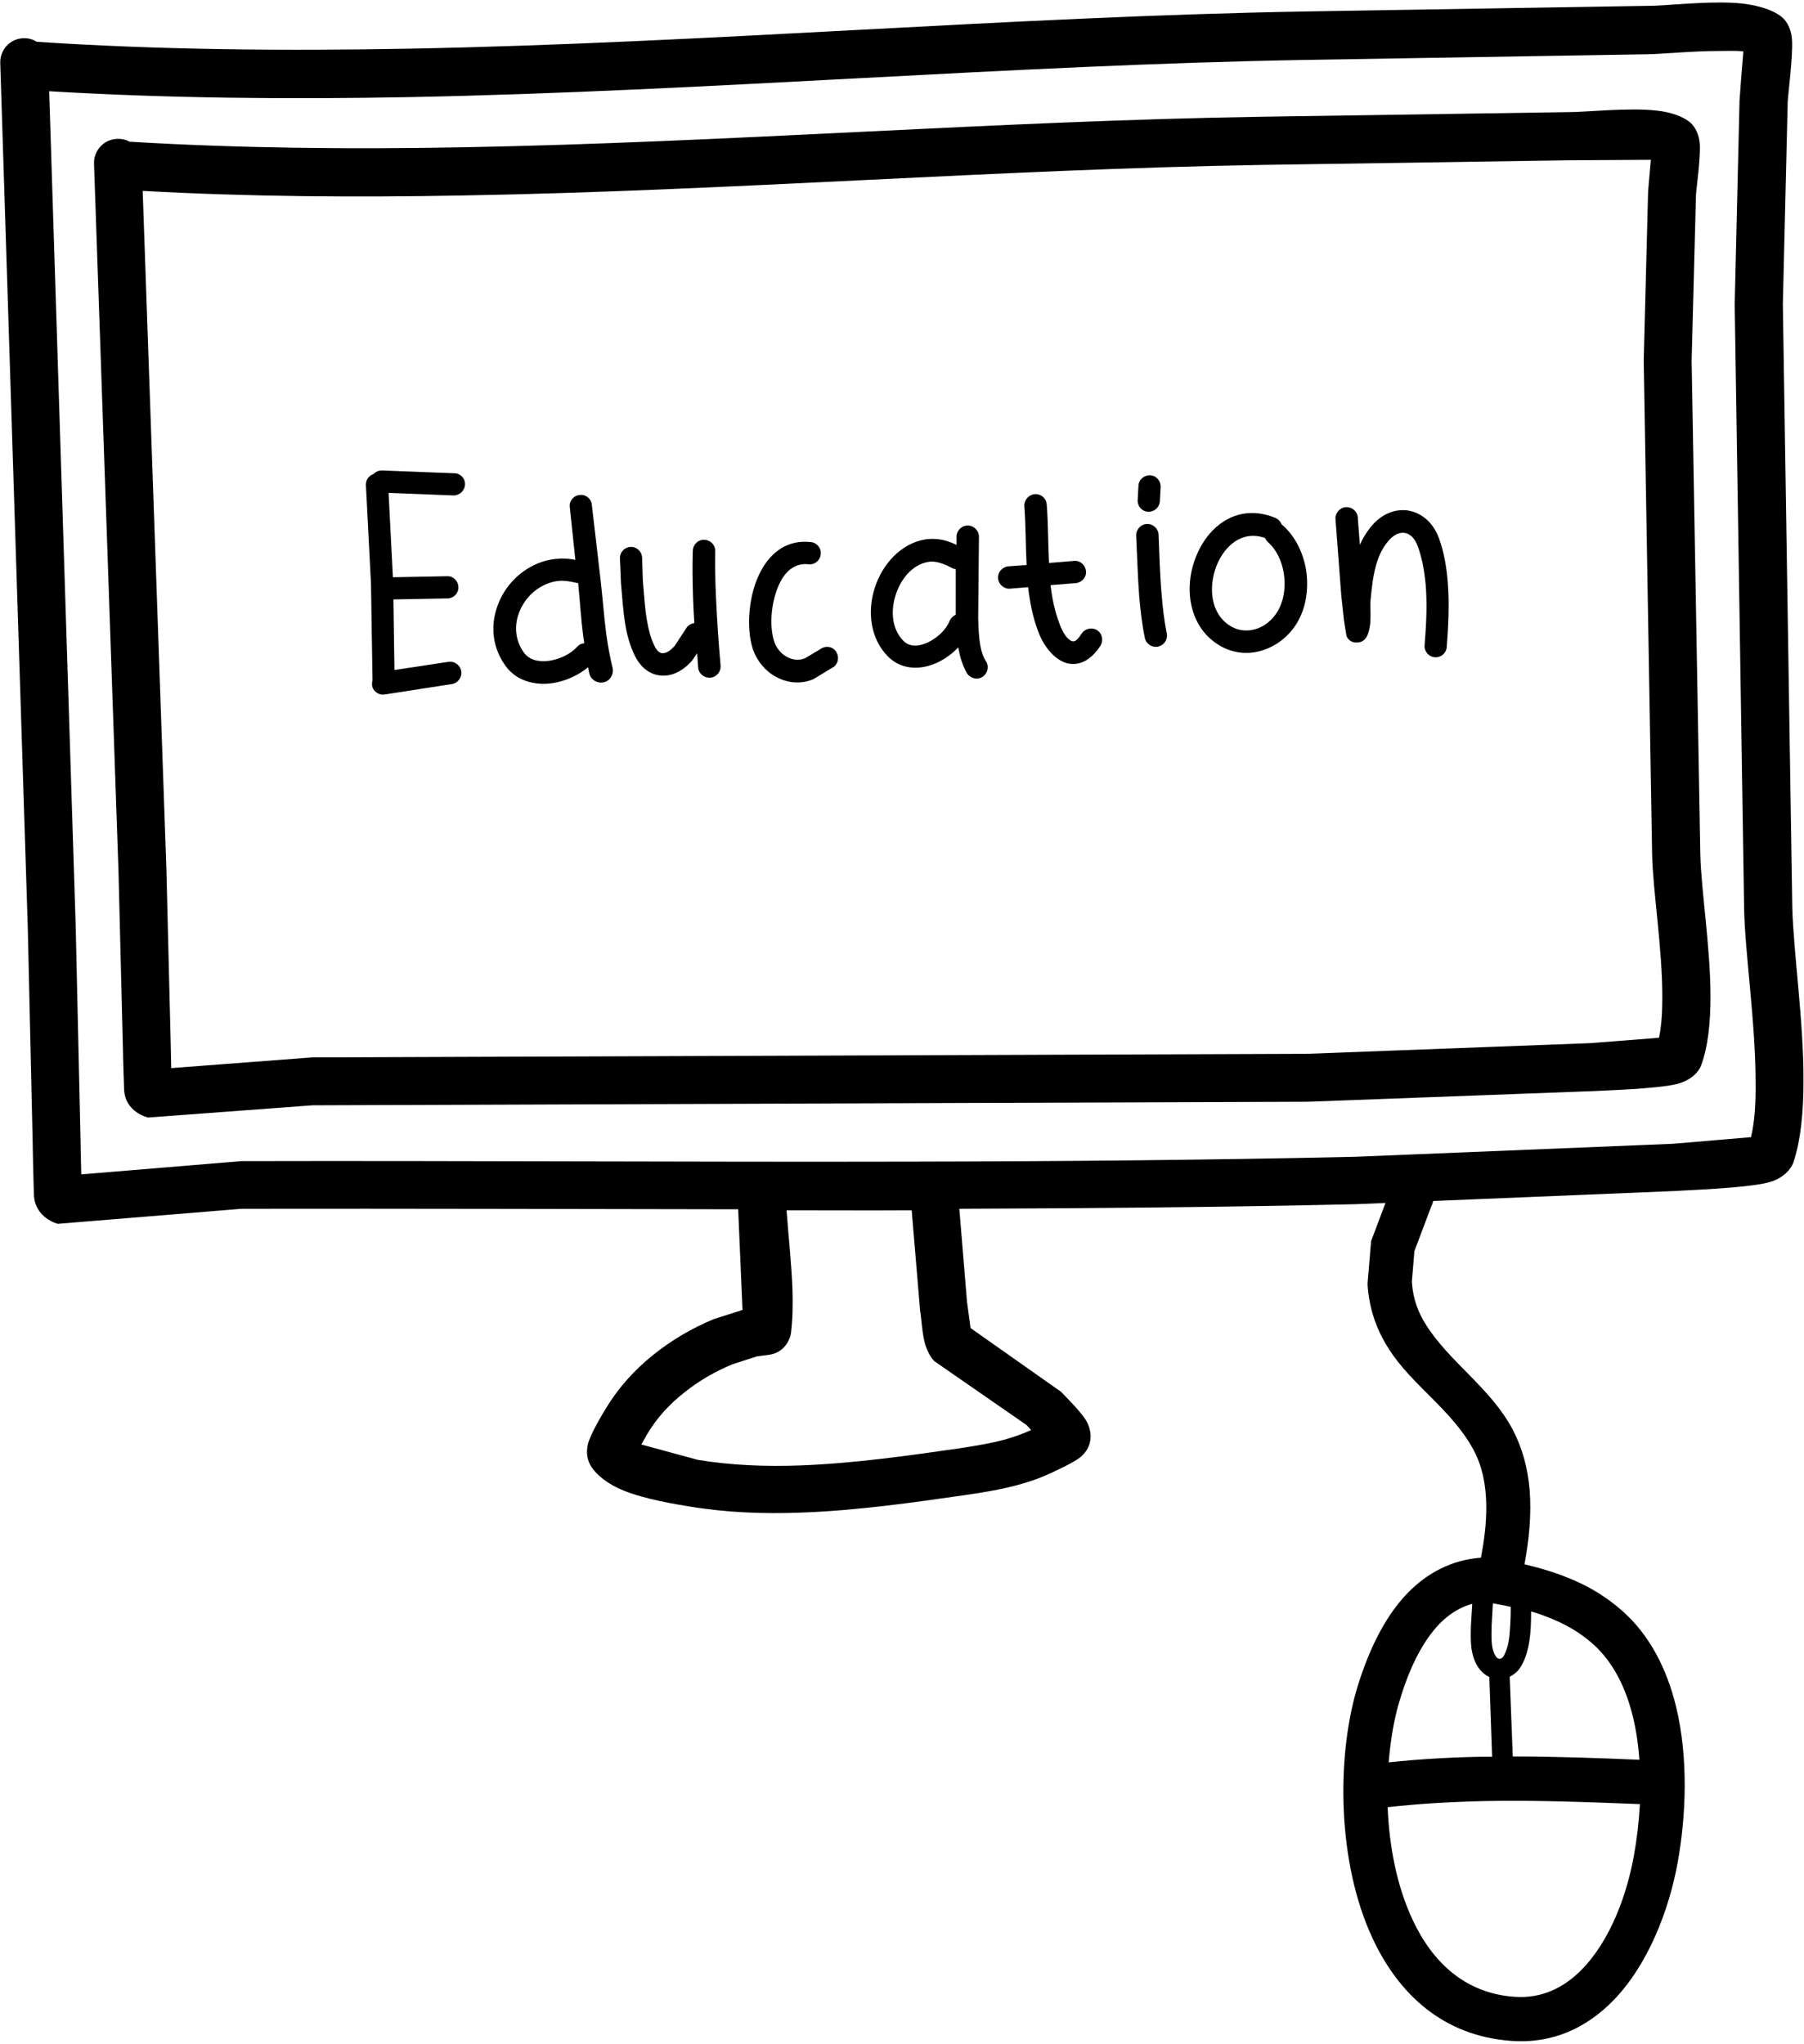
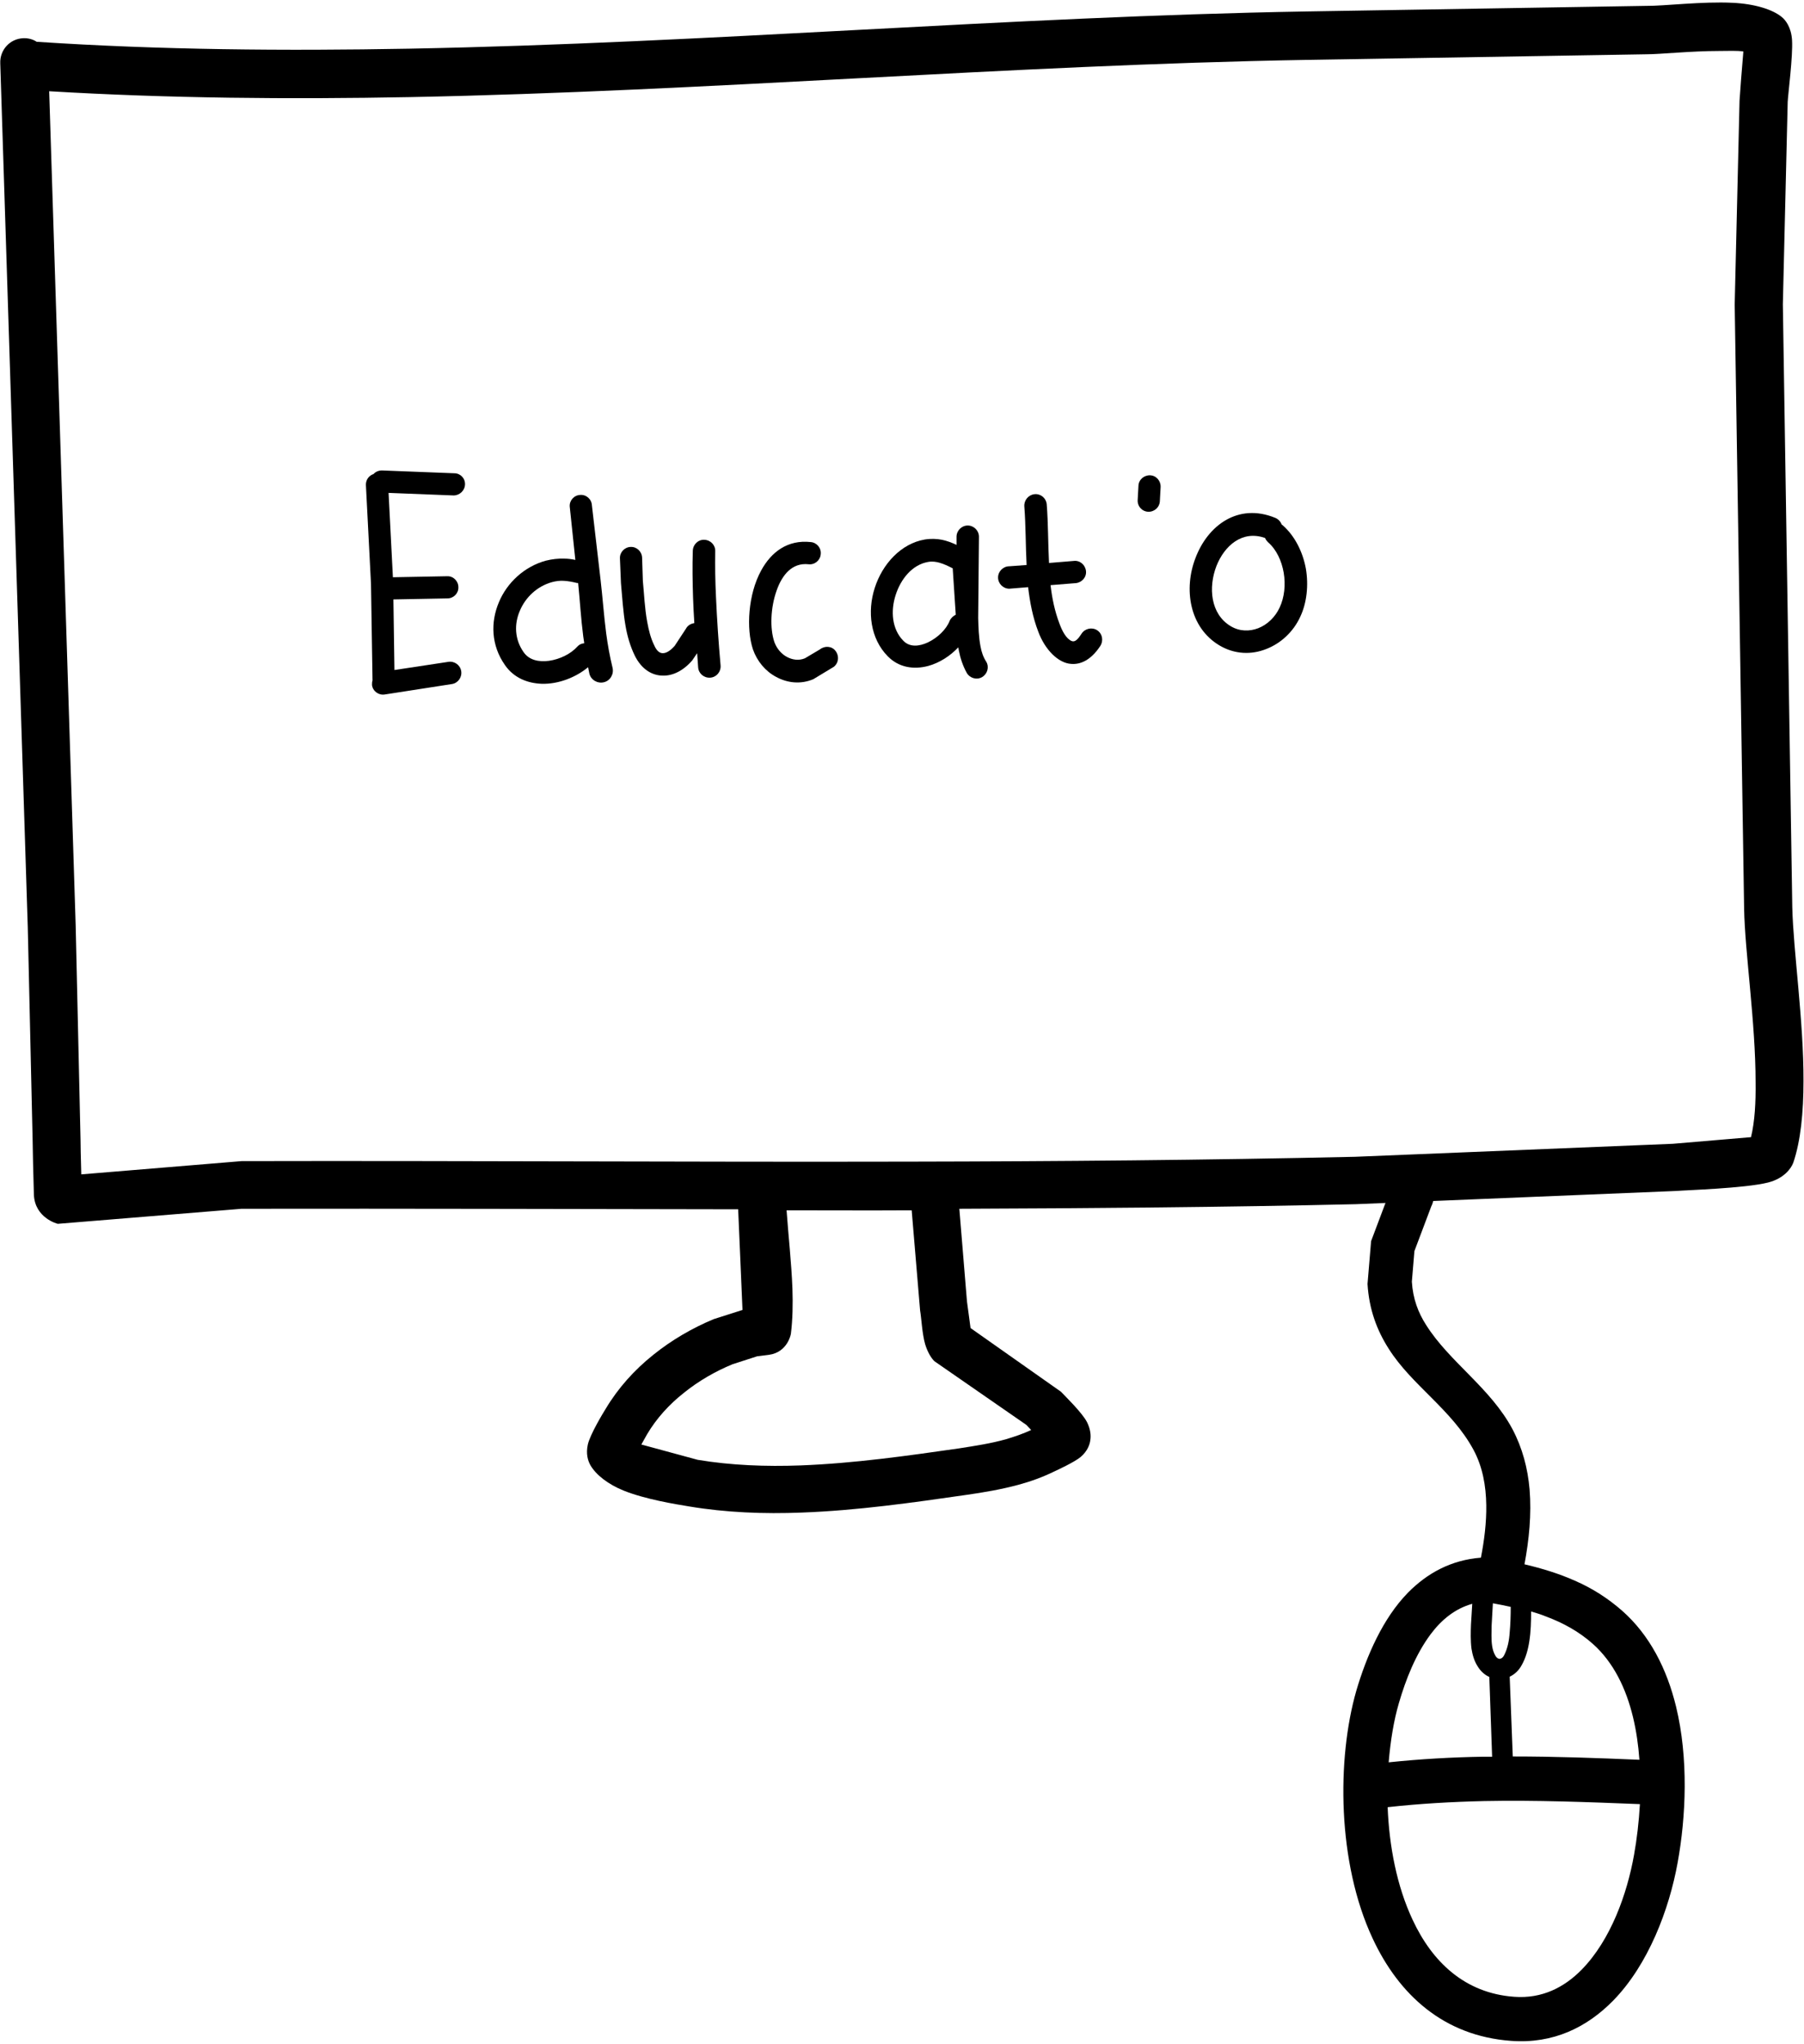
<svg xmlns="http://www.w3.org/2000/svg" height="80.2" preserveAspectRatio="xMidYMid meet" version="1.0" viewBox="14.6 9.9 70.8 80.2" width="70.8" zoomAndPan="magnify">
  <g clip-rule="evenodd" fill-rule="evenodd">
    <g id="change1_2">
-       <path d="M80.99,24.05l0.17-6.49c0.01-0.23,0.19-1.5,0.15-2.02c-0.04-0.48-0.27-0.76-0.42-0.87 c-0.26-0.2-0.71-0.37-1.27-0.43c-1.11-0.13-2.85,0.07-3.5,0.06l-11.95,0.18c-10.4,0.16-20.95,1.01-31.44,1.2 c-4.37,0.08-8.72,0.04-13.05-0.22c-0.14-0.08-0.31-0.12-0.49-0.11c-0.52,0.02-0.92,0.46-0.9,0.98l0.96,27.75l0.17,6.81 c0,0.14,0.03,1.3,0.05,1.76c0.04,0.89,0.91,1.09,0.94,1.1l6.45-0.48l39.08-0.14l11.26-0.42c0.28-0.02,2.38-0.08,3.19-0.27 c0.62-0.15,0.9-0.53,0.97-0.73c0.27-0.72,0.37-1.67,0.37-2.7c0-1.93-0.37-4.2-0.4-5.6L80.99,24.05z M79.71,50.62l-2.68,0.21 l-11.14,0.42l-39.04,0.14l-5.53,0.42c-0.01-0.44-0.02-0.88-0.02-0.96l-0.17-6.86l-0.93-26.6c4.16,0.23,8.35,0.26,12.55,0.18 c10.48-0.18,21.04-1.03,31.44-1.2l11.91-0.18l3.29-0.02c-0.04,0.49-0.11,1.19-0.11,1.32l-0.17,6.55l0.33,19.41 c0.03,1.39,0.4,3.65,0.4,5.57C79.84,49.59,79.81,50.15,79.71,50.62z" />
      <path d="M84.94,45.5l-0.37-23.66l0.19-7.94c0.01-0.27,0.21-1.8,0.17-2.43c-0.03-0.5-0.26-0.79-0.4-0.9 c-0.36-0.3-1.07-0.52-1.93-0.56c-1.19-0.06-2.74,0.13-3.37,0.12l-13.38,0.22c-11.64,0.2-23.45,1.24-35.19,1.46 c-4.89,0.09-9.77,0.05-14.62-0.27c-0.15-0.1-0.34-0.15-0.53-0.14c-0.52,0.02-0.92,0.46-0.9,0.98l1.08,33.91l0.19,8.34 c0,0.17,0.03,1.58,0.05,2.15c0.04,0.91,0.92,1.14,0.94,1.14l7.21-0.59c6.5-0.01,12.99,0.01,19.49,0.02l0.17,3.95l-1.13,0.36 c-0.84,0.35-1.65,0.82-2.37,1.4c-0.74,0.59-1.38,1.3-1.87,2.12c-0.1,0.16-0.61,1-0.7,1.4c-0.08,0.36,0,0.63,0.1,0.81 c0.22,0.38,0.69,0.75,1.31,1c0.85,0.34,2.02,0.53,2.57,0.62c1.44,0.24,2.93,0.3,4.42,0.24c2.17-0.08,4.35-0.39,6.43-0.69 c0.71-0.1,1.4-0.22,2.07-0.4c0.48-0.13,0.95-0.3,1.4-0.52c0.13-0.06,0.8-0.37,1.04-0.57c0.27-0.23,0.36-0.49,0.38-0.66 c0.03-0.18,0.01-0.43-0.13-0.71c-0.19-0.37-0.87-1.03-1.02-1.19l-3.55-2.5c-0.03-0.21-0.11-0.84-0.14-1.04l-0.3-3.64 c5.19-0.02,10.37-0.06,15.56-0.18l12.6-0.52c0.31-0.03,2.67-0.1,3.58-0.33c0.63-0.16,0.91-0.56,0.99-0.78 c0.29-0.85,0.4-1.98,0.4-3.2C85.39,49.98,84.98,47.21,84.94,45.5z M54.88,65.81l0.19,0.2c-0.32,0.15-0.65,0.26-0.98,0.36 c-0.6,0.17-1.21,0.26-1.84,0.36c-2.02,0.29-4.13,0.59-6.23,0.67c-1.36,0.05-2.72,0-4.04-0.22l-2.21-0.6l0.23-0.41 c0.37-0.62,0.86-1.16,1.43-1.61c0.58-0.47,1.24-0.85,1.92-1.13l0.96-0.31c0.04-0.01,0.35-0.04,0.47-0.06 c0.73-0.1,0.86-0.81,0.86-0.83c0.07-0.56,0.08-1.16,0.06-1.77c-0.04-1.02-0.16-2.08-0.23-3.07c1.62,0,3.23,0.01,4.85,0 c0.02,0,0.04,0,0.06,0l0.33,3.93c0.05,0.28,0.08,0.92,0.2,1.33c0.09,0.29,0.22,0.52,0.36,0.66L54.88,65.81z M83.32,54.52 l-3.07,0.26l-12.47,0.51c-5.82,0.13-11.64,0.18-17.47,0.19c-8.74,0.02-17.49-0.04-26.23-0.02l-6.29,0.52 c-0.02-0.6-0.03-1.27-0.03-1.38l-0.19-8.38l-1.04-32.74c4.7,0.28,9.43,0.32,14.17,0.23c11.73-0.23,23.55-1.26,35.18-1.46 l13.33-0.22c0.54,0,1.77-0.13,2.86-0.13c0.36,0,0.7-0.02,0.95,0.02c-0.05,0.56-0.14,1.74-0.15,1.93l-0.19,8l0.37,23.71 c0.03,1.7,0.45,4.46,0.45,6.81C83.51,53.15,83.47,53.9,83.32,54.52z" />
      <path d="M32.43,28.47l-2.84-0.11c-0.13,0-0.25,0.05-0.33,0.14c-0.18,0.06-0.3,0.22-0.3,0.42l0.2,3.89l0.06,3.79 c-0.02,0.06-0.02,0.12-0.02,0.18c0.03,0.24,0.26,0.41,0.5,0.37l2.64-0.41c0.24-0.04,0.4-0.27,0.36-0.51 c-0.04-0.24-0.27-0.4-0.51-0.36l-2.11,0.32l-0.04-2.77l2.12-0.04c0.24,0,0.44-0.2,0.43-0.44c0-0.24-0.2-0.44-0.44-0.43l-2.13,0.04 l-0.17-3.31l2.55,0.1c0.24,0,0.44-0.19,0.45-0.43C32.86,28.67,32.67,28.47,32.43,28.47z" />
      <path d="M38.39,34.75c-0.09-0.7-0.14-1.41-0.22-2.1l-0.34-2.92c-0.01-0.24-0.22-0.43-0.46-0.41 c-0.24,0.01-0.43,0.22-0.41,0.46l0.22,2.09c-0.14-0.03-0.29-0.05-0.43-0.05c-0.24-0.01-0.49,0.02-0.73,0.08 c-0.84,0.23-1.52,0.86-1.84,1.63c-0.33,0.78-0.31,1.69,0.24,2.47c0.34,0.49,0.87,0.71,1.44,0.73c0.65,0.02,1.34-0.25,1.82-0.65 c0.02,0.08,0.03,0.17,0.05,0.25c0.06,0.25,0.32,0.4,0.57,0.34c0.25-0.06,0.4-0.32,0.34-0.57C38.53,35.65,38.45,35.2,38.39,34.75z M37.26,35.27c-0.26,0.29-0.69,0.5-1.12,0.56c-0.38,0.05-0.77-0.02-0.99-0.34c-0.36-0.51-0.37-1.11-0.15-1.62 c0.22-0.53,0.68-0.97,1.27-1.13c0.15-0.04,0.31-0.06,0.46-0.05c0.16,0.01,0.33,0.04,0.49,0.08c0.02,0.01,0.05,0,0.07,0.01 c0.07,0.69,0.11,1.4,0.2,2.09c0.01,0.09,0.03,0.18,0.04,0.27C37.42,35.15,37.33,35.19,37.26,35.27z" />
      <path d="M42.67,31.53c0.01-0.24-0.18-0.44-0.43-0.45c-0.24-0.01-0.44,0.18-0.45,0.43c-0.02,0.61-0.01,1.22,0.01,1.84 c0.01,0.33,0.03,0.67,0.05,1c-0.14,0.02-0.26,0.09-0.33,0.22l-0.44,0.67c-0.15,0.17-0.31,0.29-0.47,0.29 c-0.14,0-0.25-0.12-0.33-0.3c-0.14-0.28-0.22-0.6-0.28-0.93c-0.1-0.54-0.12-1.1-0.17-1.6l-0.03-0.92 c-0.01-0.24-0.21-0.43-0.45-0.42c-0.24,0.01-0.43,0.21-0.42,0.45l0.04,0.97c0.05,0.52,0.08,1.11,0.18,1.68 c0.07,0.41,0.19,0.81,0.36,1.16c0.27,0.55,0.69,0.79,1.11,0.79c0.38,0.01,0.8-0.19,1.15-0.6l0.19-0.28 c0.01,0.19,0.03,0.37,0.04,0.56c0.02,0.24,0.23,0.42,0.48,0.4c0.24-0.02,0.42-0.23,0.4-0.48c-0.08-0.89-0.14-1.79-0.18-2.68 C42.67,32.71,42.66,32.12,42.67,31.53z" />
      <path d="M46.78,35.38l-0.59,0.35c-0.24,0.1-0.49,0.06-0.7-0.05c-0.23-0.12-0.41-0.34-0.5-0.59 c-0.18-0.53-0.15-1.35,0.09-2.02c0.21-0.6,0.6-1.1,1.25-1.03c0.24,0.03,0.46-0.15,0.48-0.39c0.03-0.24-0.15-0.46-0.39-0.48 c-0.9-0.1-1.55,0.38-1.95,1.12c-0.51,0.93-0.59,2.28-0.32,3.09c0.16,0.46,0.49,0.86,0.91,1.08c0.44,0.24,0.96,0.3,1.46,0.09 l0.81-0.49c0.19-0.16,0.21-0.43,0.06-0.62C47.25,35.25,46.97,35.23,46.78,35.38z" />
-       <path d="M53.08,35.26c-0.07-0.37-0.08-0.75-0.09-1.11l0.03-3.19c0-0.24-0.2-0.44-0.44-0.44 c-0.24,0-0.44,0.2-0.44,0.44l0,0.32c-0.19-0.09-0.38-0.16-0.57-0.2c-0.21-0.04-0.44-0.05-0.68-0.01c-0.93,0.16-1.66,0.96-1.96,1.9 c-0.3,0.93-0.17,1.99,0.51,2.68c0.44,0.45,1.03,0.53,1.59,0.38c0.44-0.12,0.86-0.39,1.18-0.73c0.01,0.04,0.01,0.08,0.02,0.12 c0.06,0.31,0.16,0.61,0.31,0.88c0.12,0.21,0.39,0.29,0.6,0.17c0.21-0.12,0.29-0.39,0.17-0.6C53.19,35.69,53.12,35.48,53.08,35.26z M52.11,34.02c-0.1,0.05-0.19,0.13-0.24,0.24c-0.13,0.34-0.48,0.67-0.86,0.85c-0.33,0.15-0.7,0.2-0.96-0.07 c-0.45-0.46-0.5-1.17-0.3-1.79c0.2-0.63,0.65-1.19,1.27-1.3c0.16-0.03,0.31-0.01,0.45,0.03c0.18,0.05,0.34,0.13,0.52,0.22 c0.04,0.02,0.08,0.03,0.12,0.03L52.11,34.02z" />
+       <path d="M53.08,35.26c-0.07-0.37-0.08-0.75-0.09-1.11l0.03-3.19c0-0.24-0.2-0.44-0.44-0.44 c-0.24,0-0.44,0.2-0.44,0.44l0,0.32c-0.19-0.09-0.38-0.16-0.57-0.2c-0.21-0.04-0.44-0.05-0.68-0.01c-0.93,0.16-1.66,0.96-1.96,1.9 c-0.3,0.93-0.17,1.99,0.51,2.68c0.44,0.45,1.03,0.53,1.59,0.38c0.44-0.12,0.86-0.39,1.18-0.73c0.01,0.04,0.01,0.08,0.02,0.12 c0.06,0.31,0.16,0.61,0.31,0.88c0.12,0.21,0.39,0.29,0.6,0.17c0.21-0.12,0.29-0.39,0.17-0.6C53.19,35.69,53.12,35.48,53.08,35.26z M52.11,34.02c-0.1,0.05-0.19,0.13-0.24,0.24c-0.13,0.34-0.48,0.67-0.86,0.85c-0.33,0.15-0.7,0.2-0.96-0.07 c-0.45-0.46-0.5-1.17-0.3-1.79c0.2-0.63,0.65-1.19,1.27-1.3c0.16-0.03,0.31-0.01,0.45,0.03c0.18,0.05,0.34,0.13,0.52,0.22 L52.11,34.02z" />
      <path d="M57.66,34.63c-0.2-0.13-0.48-0.07-0.61,0.13c-0.15,0.23-0.26,0.35-0.4,0.29c-0.21-0.1-0.36-0.38-0.47-0.68 c-0.19-0.5-0.29-1-0.35-1.51l1-0.08c0.24-0.03,0.42-0.24,0.39-0.48c-0.03-0.24-0.24-0.42-0.48-0.39l-0.97,0.08 c-0.04-0.77-0.03-1.54-0.09-2.3c-0.02-0.24-0.23-0.42-0.47-0.4s-0.42,0.23-0.41,0.47c0.06,0.77,0.05,1.54,0.09,2.31l-0.68,0.05 c-0.24,0-0.44,0.2-0.44,0.44c0,0.24,0.2,0.44,0.44,0.44l0.74-0.06c0.07,0.59,0.18,1.18,0.4,1.75c0.26,0.7,0.78,1.23,1.29,1.26 c0.36,0.03,0.77-0.14,1.14-0.7C57.92,35.03,57.86,34.76,57.66,34.63z" />
-       <path d="M60.07,30.88c-0.01-0.24-0.22-0.43-0.46-0.42c-0.24,0.01-0.43,0.22-0.42,0.46c0.04,0.78,0.06,1.59,0.12,2.39 c0.05,0.55,0.11,1.09,0.22,1.62c0.05,0.24,0.28,0.39,0.52,0.34c0.24-0.05,0.39-0.28,0.34-0.52c-0.1-0.5-0.16-1.01-0.2-1.52 C60.12,32.45,60.1,31.65,60.07,30.88z" />
      <path d="M59.66,29.98c0.24,0.01,0.45-0.17,0.46-0.42l0.03-0.55c0.01-0.24-0.17-0.45-0.41-0.46 c-0.24-0.01-0.45,0.17-0.46,0.41l-0.03,0.55C59.23,29.76,59.42,29.97,59.66,29.98z" />
      <path d="M64.94,30.51c-0.01-0.01-0.03-0.02-0.04-0.03c-0.04-0.11-0.13-0.21-0.25-0.26c-1.46-0.6-2.65,0.3-3.13,1.57 c-0.47,1.21-0.25,2.72,0.93,3.43c0.6,0.36,1.27,0.38,1.86,0.14c0.56-0.22,1.05-0.67,1.32-1.26c0.26-0.55,0.33-1.24,0.22-1.89 C65.73,31.56,65.42,30.93,64.94,30.51z M64.82,33.74c-0.17,0.37-0.48,0.67-0.84,0.81c-0.34,0.13-0.73,0.13-1.08-0.08 c-0.8-0.48-0.88-1.53-0.56-2.36c0.31-0.79,1.01-1.42,1.91-1.1c0.02,0.06,0.07,0.12,0.12,0.17c0.33,0.29,0.53,0.73,0.61,1.19 C65.06,32.84,65.01,33.34,64.82,33.74z" />
-       <path d="M71.07,31.01c-0.24-0.65-0.72-1-1.22-1.08c-0.5-0.07-1.05,0.13-1.48,0.68c-0.16,0.21-0.3,0.43-0.4,0.67 l-0.08-1.03c0.01-0.24-0.18-0.44-0.43-0.45c-0.24-0.01-0.44,0.19-0.45,0.43l0.23,3.04l0.11,1l0.05,0.31 c0.01,0.08,0.04,0.26,0.05,0.29c0.09,0.19,0.25,0.24,0.37,0.24c0.09,0,0.28,0.01,0.42-0.23c0.07-0.13,0.12-0.33,0.14-0.56 c0.02-0.31-0.01-0.69,0.01-0.89c0.05-0.5,0.1-1,0.25-1.47c0.09-0.28,0.22-0.56,0.42-0.8c0.2-0.25,0.43-0.38,0.66-0.35 c0.23,0.03,0.41,0.22,0.52,0.52c0.17,0.46,0.26,0.97,0.31,1.49c0.07,0.81,0.02,1.65-0.04,2.4c-0.02,0.24,0.16,0.45,0.4,0.47 c0.24,0.02,0.45-0.16,0.47-0.4c0.06-0.79,0.11-1.68,0.04-2.54C71.37,32.14,71.27,31.55,71.07,31.01z" />
    </g>
    <g id="change1_1">
      <path d="M78.26,73.1c-0.57-0.5-1.19-0.89-1.86-1.18c-0.63-0.28-1.29-0.48-1.97-0.64c0.18-0.96,0.28-1.96,0.2-2.94 c-0.07-0.82-0.28-1.62-0.67-2.36c-0.87-1.63-2.47-2.63-3.39-4.09c-0.31-0.48-0.52-1.03-0.56-1.7l0.1-1.2l0.66-1.75 c0.22-0.43,0.05-0.95-0.38-1.17c-0.43-0.22-0.95-0.05-1.17,0.38l-0.81,2.15l-0.14,1.68c0.06,1,0.37,1.82,0.83,2.54 c0.9,1.43,2.48,2.39,3.33,3.97c0.36,0.67,0.49,1.42,0.5,2.17c0.01,0.69-0.08,1.39-0.21,2.06c-1.17,0.09-2.11,0.61-2.86,1.37 c-0.99,1.01-1.63,2.49-2.03,3.85c-0.77,2.68-0.75,6.75,0.64,9.72c1.03,2.21,2.79,3.83,5.44,4.02c1.65,0.12,2.97-0.53,4-1.58 c1.38-1.41,2.2-3.58,2.53-5.41c0.33-1.81,0.43-4.1-0.06-6.12C80.02,75.39,79.35,74.06,78.26,73.1z M77.11,74.4 c0.82,0.73,1.31,1.76,1.58,2.88c0.13,0.54,0.21,1.1,0.25,1.67c-1.65-0.07-3.31-0.13-4.97-0.13l-0.12-3.13 c0.19-0.09,0.36-0.24,0.48-0.47c0.15-0.27,0.24-0.59,0.29-0.92c0.06-0.38,0.07-0.78,0.07-1.17c0.2,0.06,0.4,0.12,0.59,0.2 C75.95,73.58,76.57,73.92,77.11,74.4z M73.63,74.85c-0.04,0.08-0.1,0.13-0.17,0.14c-0.07,0-0.13-0.05-0.17-0.12 c-0.07-0.12-0.11-0.25-0.13-0.39c-0.04-0.26-0.02-0.54-0.02-0.79l0.05-0.88c0.23,0.04,0.47,0.09,0.7,0.14c0,0.33-0.01,0.67-0.04,1 C73.83,74.26,73.77,74.58,73.63,74.85z M70.75,74.02c0.42-0.56,0.95-1,1.63-1.19l-0.05,0.82c-0.01,0.29-0.02,0.62,0.02,0.94 c0.04,0.25,0.11,0.49,0.24,0.69c0.12,0.2,0.28,0.34,0.46,0.42l0.11,3.13c-0.11,0-0.23,0-0.34,0c-1.24,0.02-2.48,0.09-3.72,0.22 c0.07-0.84,0.2-1.64,0.4-2.32C69.77,75.8,70.16,74.81,70.75,74.02z M76.67,87.19c-0.68,0.69-1.55,1.14-2.64,1.06 c-1.96-0.14-3.23-1.39-3.99-3.02c-0.62-1.32-0.92-2.89-0.98-4.42c1.26-0.14,2.52-0.21,3.79-0.24c2.04-0.04,4.08,0.04,6.11,0.12 c-0.04,0.7-0.12,1.38-0.23,1.99C78.46,84.2,77.82,86.02,76.67,87.19z" />
    </g>
  </g>
</svg>